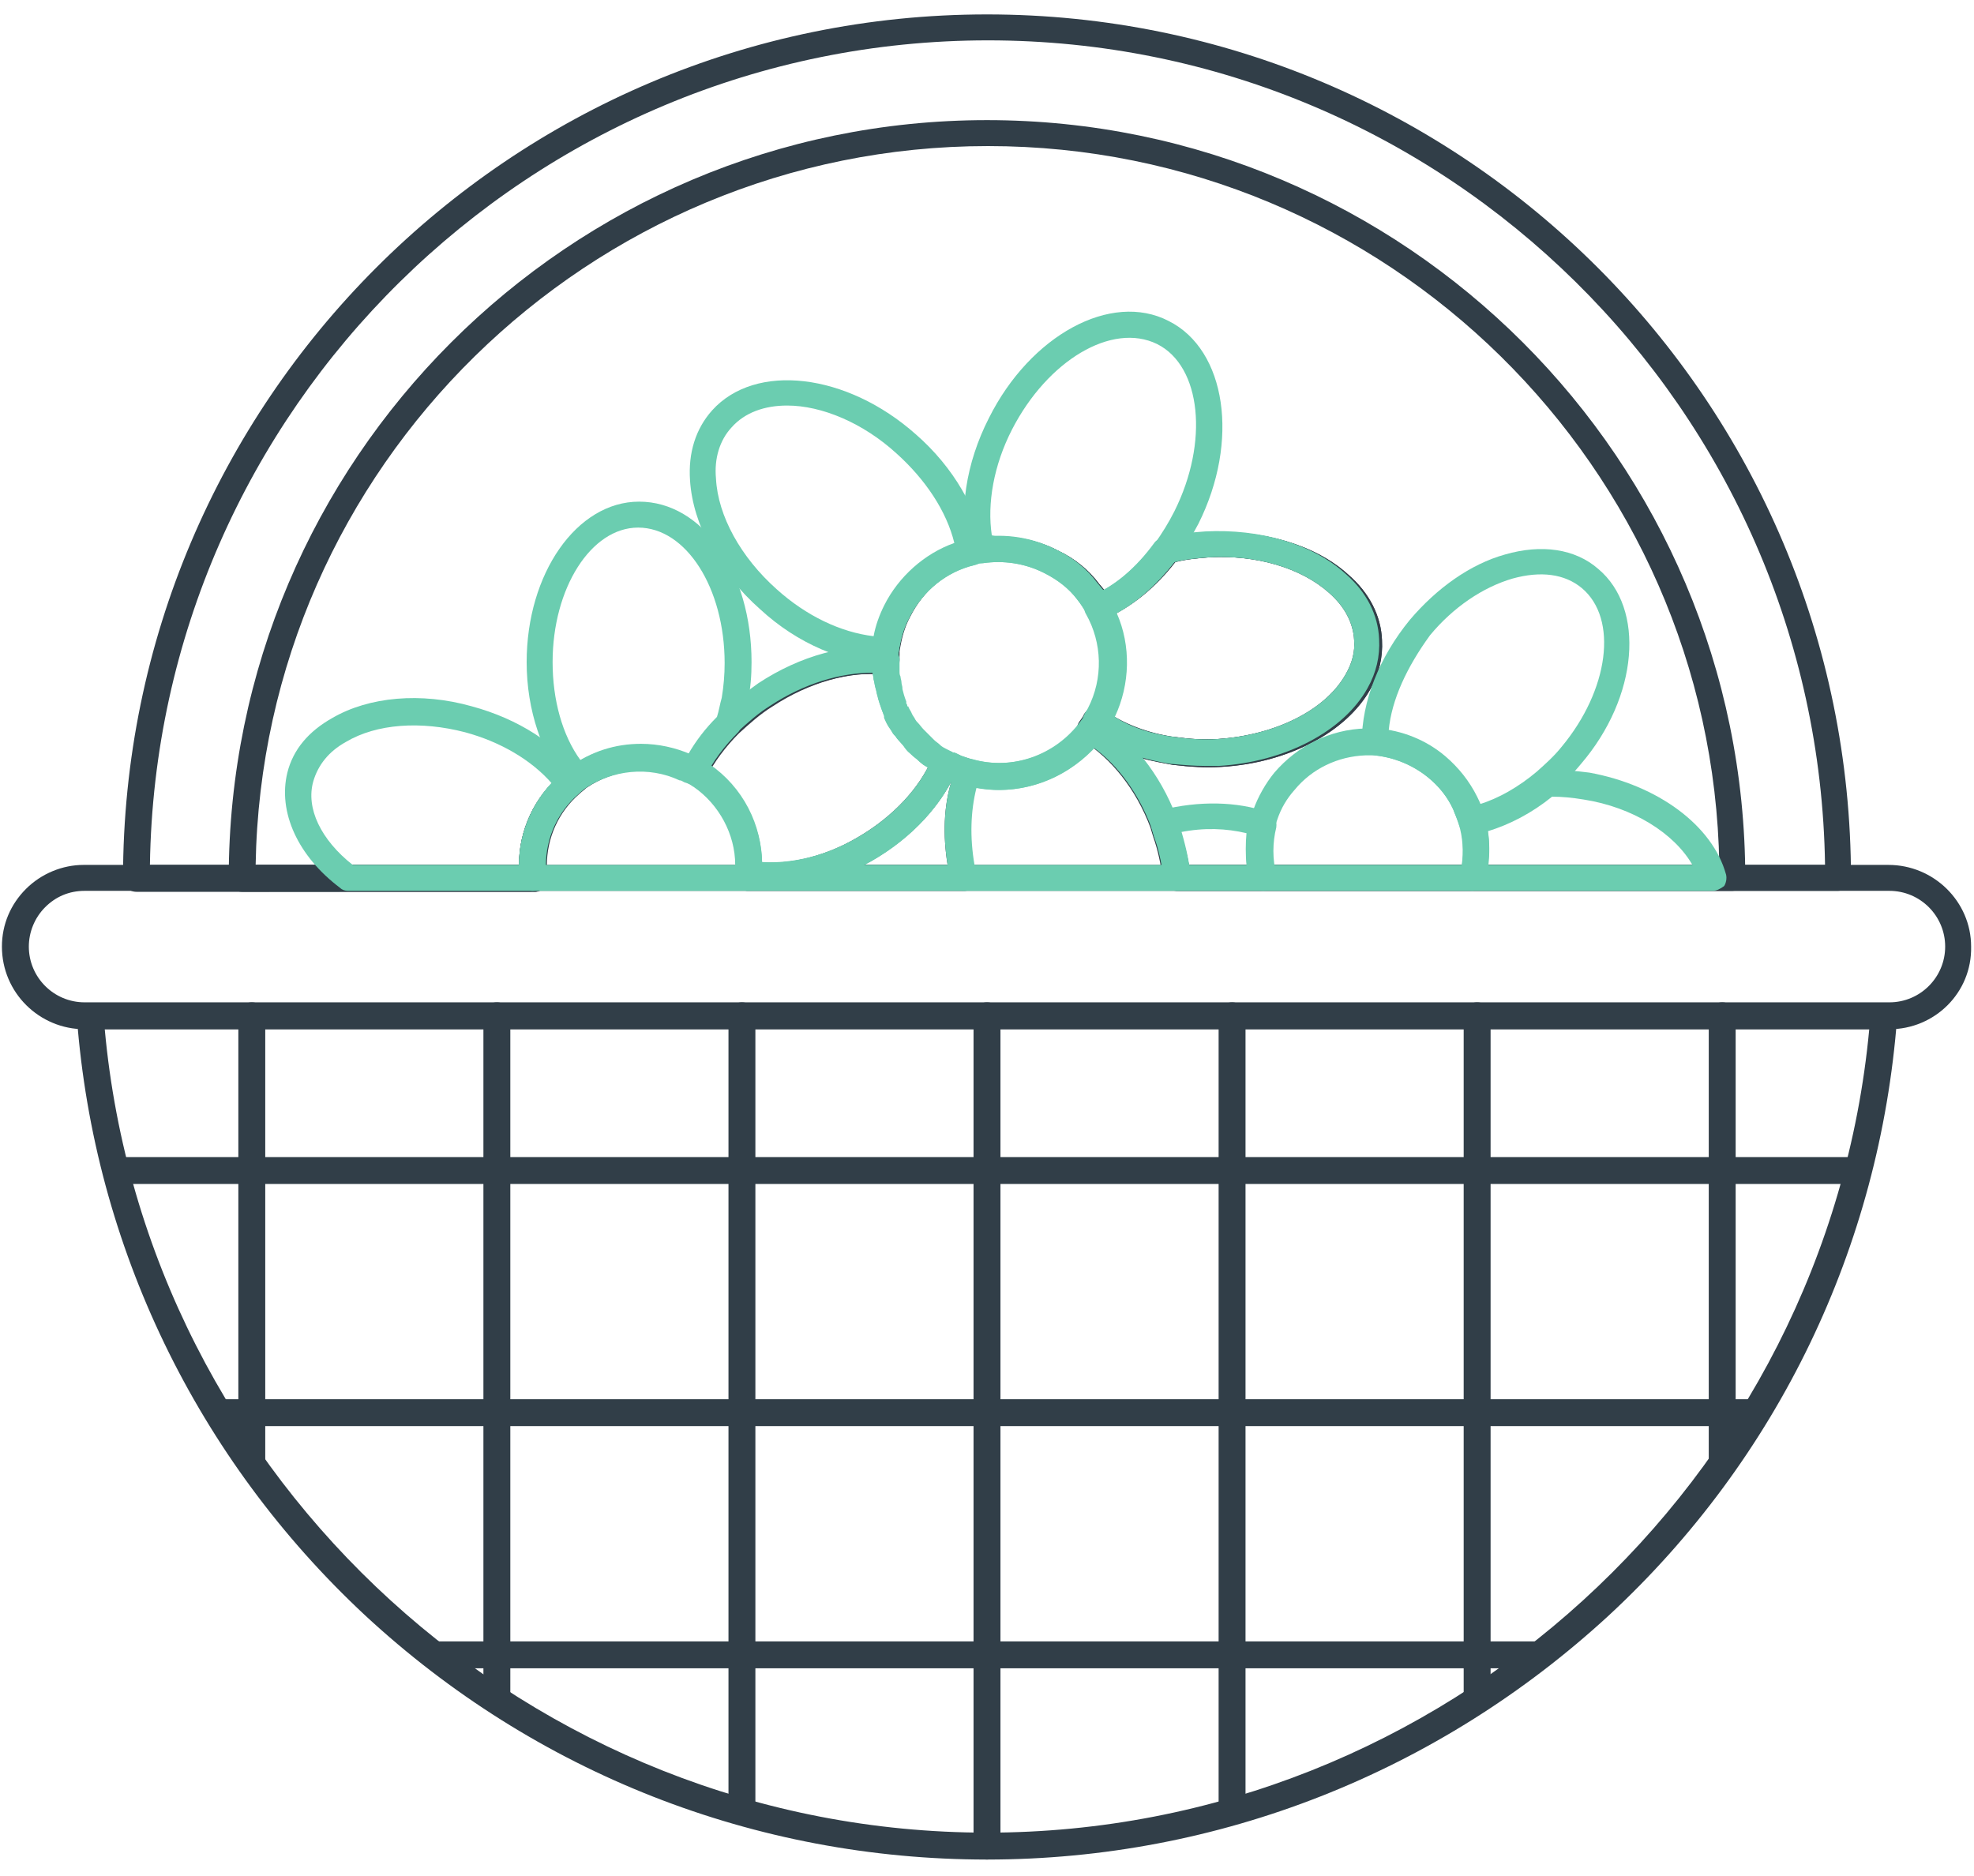
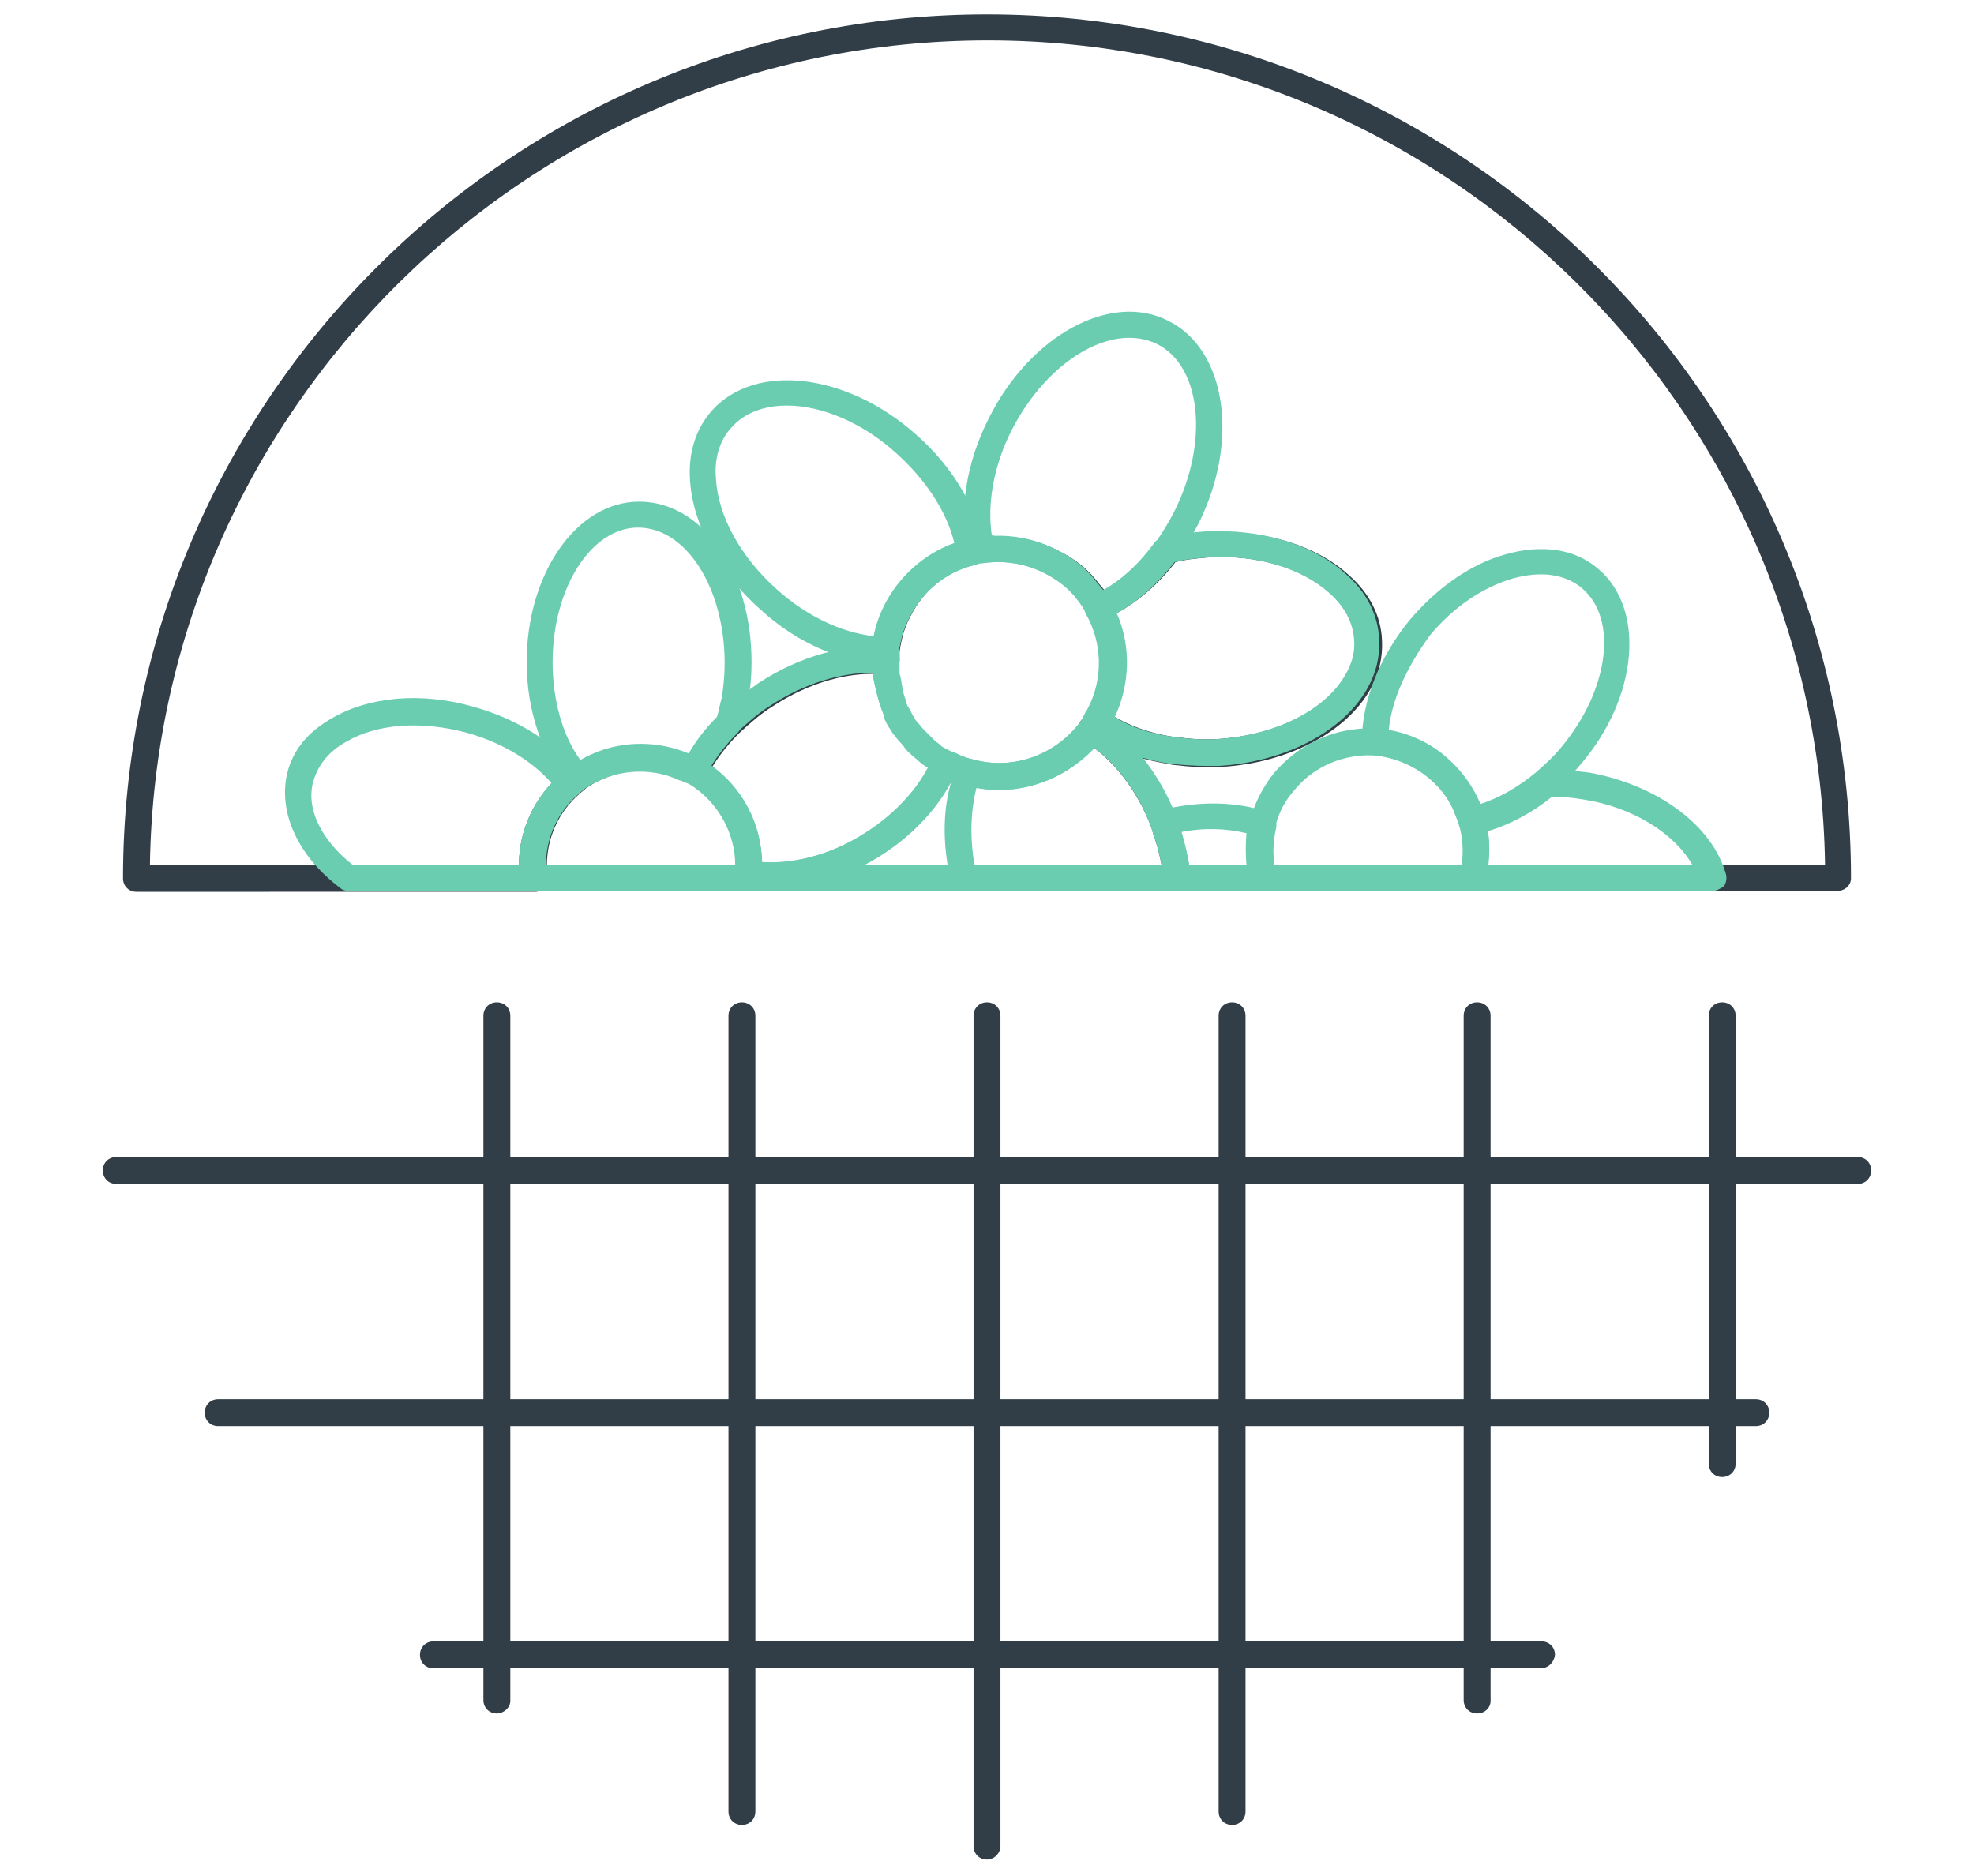
<svg xmlns="http://www.w3.org/2000/svg" id="sw-js-blob-svg" x="0px" y="0px" viewBox="0 0 205.4 195.2" style="enable-background:new 0 0 205.4 195.2;" xml:space="preserve">
  <style type="text/css"> .st0{fill:#313E48;} .st1{fill:#6BCDB0;} </style>
  <g>
    <g>
      <path class="st0" d="M160.3,173.6H45.1c-0.8,0-1.4-0.6-1.4-1.4c0-0.8,0.6-1.4,1.4-1.4h115.3c0.8,0,1.4,0.6,1.4,1.4 C161.7,173,161.1,173.6,160.3,173.6z" />
    </g>
    <g>
-       <path class="st0" d="M196.6,107.1H8.8c-4.7,0-8.6-3.8-8.6-8.6c0-2.3,0.9-4.4,2.5-6c1.6-1.6,3.8-2.5,6-2.5h187.8 c4.7,0,8.6,3.8,8.6,8.5C205.2,103.3,201.3,107.1,196.6,107.1z M8.8,92.7c-1.6,0-3,0.6-4.1,1.7C3.6,95.5,3,97,3,98.5 c0,3.2,2.6,5.8,5.8,5.8h187.8c3.2,0,5.8-2.6,5.8-5.8c0-3.2-2.6-5.8-5.8-5.8H8.8z" />
-     </g>
+       </g>
    <g>
-       <path class="st0" d="M102.7,193.5c-24.1,0-47-9-64.7-25.4c-17.5-16.3-28.2-38.4-30-62.2c0-0.4,0.1-0.8,0.4-1 c0.3-0.3,0.6-0.4,1-0.4H196c0.4,0,0.7,0.2,1,0.4c0.3,0.3,0.4,0.7,0.4,1c-1.8,23.8-12.4,45.9-30,62.2 C149.7,184.4,126.8,193.5,102.7,193.5z M10.9,107.1c4.3,47,44.4,83.6,91.8,83.6c47.4,0,87.4-36.6,91.8-83.6H10.9z" />
-     </g>
+       </g>
    <g>
      <path class="st0" d="M193.3,123.2H12.1c-0.8,0-1.4-0.6-1.4-1.4c0-0.8,0.6-1.4,1.4-1.4h181.2c0.8,0,1.4,0.6,1.4,1.4 C194.7,122.6,194.1,123.2,193.3,123.2z" />
    </g>
    <g>
      <path class="st0" d="M182.7,148.4h-160c-0.8,0-1.4-0.6-1.4-1.4c0-0.8,0.6-1.4,1.4-1.4h160c0.8,0,1.4,0.6,1.4,1.4 C184.1,147.8,183.5,148.4,182.7,148.4z" />
    </g>
    <g>
      <g>
-         <path class="st0" d="M26.2,153.7c-0.8,0-1.4-0.6-1.4-1.4v-46.6c0-0.8,0.6-1.4,1.4-1.4c0.8,0,1.4,0.6,1.4,1.4v46.6 C27.5,153.1,26.9,153.7,26.2,153.7z" />
-       </g>
+         </g>
      <g>
        <path class="st0" d="M51.7,178.3c-0.8,0-1.4-0.6-1.4-1.4v-71.2c0-0.8,0.6-1.4,1.4-1.4c0.8,0,1.4,0.6,1.4,1.4V177 C53.1,177.7,52.4,178.3,51.7,178.3z" />
      </g>
      <g>
        <path class="st0" d="M77.2,189.9c-0.8,0-1.4-0.6-1.4-1.4v-82.8c0-0.8,0.6-1.4,1.4-1.4s1.4,0.6,1.4,1.4v82.8 C78.6,189.3,78,189.9,77.2,189.9z" />
      </g>
      <g>
        <path class="st0" d="M102.7,193.5c-0.8,0-1.4-0.6-1.4-1.4v-86.4c0-0.8,0.6-1.4,1.4-1.4c0.8,0,1.4,0.6,1.4,1.4v86.4 C104.1,192.8,103.5,193.5,102.7,193.5z" />
      </g>
      <g>
        <path class="st0" d="M128.2,189.9c-0.8,0-1.4-0.6-1.4-1.4v-82.8c0-0.8,0.6-1.4,1.4-1.4c0.8,0,1.4,0.6,1.4,1.4v82.8 C129.6,189.3,129,189.9,128.2,189.9z" />
      </g>
      <g>
        <path class="st0" d="M153.7,178.3c-0.8,0-1.4-0.6-1.4-1.4v-71.2c0-0.8,0.6-1.4,1.4-1.4c0.8,0,1.4,0.6,1.4,1.4V177 C155.1,177.7,154.5,178.3,153.7,178.3z" />
      </g>
      <g>
        <path class="st0" d="M179.2,153.7c-0.8,0-1.4-0.6-1.4-1.4v-46.6c0-0.8,0.6-1.4,1.4-1.4c0.8,0,1.4,0.6,1.4,1.4v46.6 C180.6,153.1,180,153.7,179.2,153.7z" />
      </g>
    </g>
    <g>
-       <path class="st0" d="M100.3,92.7H77.8c-0.4,0-0.8-0.2-1-0.4c-0.3-0.3-0.4-0.7-0.4-1l0-0.4c0-0.4,0.2-0.7,0.5-1 c0.3-0.2,0.7-0.3,1.1-0.3c3.4,0.6,7.6-0.3,11.3-2.5c3.6-2.1,6.4-5.1,7.7-8.2c0.2-0.4,0.5-0.7,0.9-0.8c0.4-0.1,0.8,0,1.2,0.2 c0,0,0.1,0,0.1,0c0.3,0.1,0.6,0.3,0.9,0.4c0.3,0.1,0.6,0.2,0.9,0.3c0.4,0.1,0.7,0.4,0.9,0.7c0.2,0.3,0.2,0.8,0,1.1 c-1.1,2.9-1.3,6.5-0.4,10.2c0.1,0.4,0,0.8-0.3,1.2C101.1,92.6,100.7,92.7,100.3,92.7z M89.8,90h8.8c-0.5-3.1-0.4-6.1,0.4-8.7 c-1.7,3.2-4.6,6.1-8.2,8.2C90.5,89.7,90.2,89.8,89.8,90z" />
-     </g>
+       </g>
    <g>
      <path class="st0" d="M191.2,92.7h-68.7c-0.7,0-1.3-0.5-1.4-1.2c-0.2-1.5-0.5-3-1-4.4c-0.1-0.3-0.2-0.7-0.3-1c-1.5-4-4.1-7.2-7-9 c-0.3-0.2-0.6-0.5-0.6-0.9c-0.1-0.4,0-0.8,0.2-1.1c0.2-0.3,0.4-0.5,0.5-0.8c0.2-0.3,0.5-0.6,0.9-0.6c0.4-0.1,0.8,0,1.1,0.2 c2,1.4,4.5,2.4,7.4,2.8c0,0,0.1,0,0.1,0c1.4,0.2,2.9,0.3,4.4,0.2c6-0.4,11.2-3,13.3-6.7c0.7-1.2,1-2.4,0.9-3.6 c-0.1-1.8-1-3.5-2.6-4.9c-2.9-2.6-7.6-4-12.6-3.7c-1.2,0.1-2.4,0.2-3.5,0.5c-2.1,2.7-4.6,4.7-7.3,5.9c-0.6,0.3-1.4,0-1.8-0.6 c-0.3-0.5-0.6-1-1-1.5c-0.9-1.2-2.1-2.1-3.5-2.8c-2-1-4.2-1.3-6.3-1c-0.3,0-0.7,0.1-0.9,0.2c-3,0.7-5.4,2.7-6.8,5.5 c-0.6,1.1-0.9,2.3-1.1,3.6l0,0c0,0,0,0.1,0,0.1c0,0.3,0,0.6,0,0.8c0,0.4-0.1,0.8-0.4,1.1c-0.3,0.3-0.7,0.4-1.1,0.4 c-3.6-0.4-7.9,0.8-11.7,3.3c-1.3,0.8-2.4,1.8-3.5,2.8c-1.4,1.4-2.6,3-3.4,4.6c-0.3,0.7-1.1,1-1.8,0.6l-0.3-0.2 c-0.2-0.1-0.3-0.2-0.5-0.2c-3.2-1.5-7-1.1-9.9,0.9c-0.2,0.2-0.5,0.4-0.7,0.6c-2.2,1.9-3.4,4.6-3.4,7.5c0,0.4,0,0.7,0.1,1.1 c0,0.4-0.1,0.8-0.3,1.1c-0.3,0.3-0.6,0.5-1,0.5H14.2c-0.8,0-1.4-0.6-1.4-1.4c0-49.6,40.3-89.9,89.9-89.9s89.9,40.3,89.9,89.9 C192.6,92.1,192,92.7,191.2,92.7z M123.7,90h66.2c-0.7-47.4-39.5-85.8-87.1-85.8S16.3,42.6,15.6,90H54c0-3.6,1.6-7.1,4.4-9.4 c0.3-0.2,0.6-0.5,0.9-0.7c2.2-1.6,4.7-2.4,7.4-2.4c1.7,0,3.4,0.3,5,1c0.9-1.4,1.9-2.8,3.3-4.1c1.2-1.2,2.5-2.2,3.9-3.2 c3.9-2.5,8.2-3.9,12.1-3.8c0.2-1.5,0.6-2.9,1.3-4.3c1.7-3.4,4.9-5.9,8.6-6.9c0.4-0.1,0.8-0.2,1.2-0.2c2.7-0.4,5.5,0,8,1.3 c1.7,0.8,3.2,2,4.3,3.5c0.2,0.2,0.4,0.5,0.6,0.7c2-1.1,3.8-2.8,5.4-4.9c0.2-0.3,0.5-0.4,0.8-0.5c1.4-0.4,2.9-0.6,4.5-0.7 c5.7-0.3,11.2,1.3,14.6,4.4c2.2,1.9,3.4,4.3,3.5,6.8c0.1,1.8-0.3,3.5-1.2,5.1c-2.5,4.5-8.6,7.7-15.5,8.1c-1.6,0.1-3.3,0-4.9-0.2 c0,0,0,0-0.1,0c-1.1-0.2-2.2-0.4-3.3-0.7c1.5,1.8,2.7,4,3.6,6.3c0,0,0,0.1,0,0.1c0.1,0.3,0.2,0.7,0.4,1 C123.1,87.5,123.5,88.7,123.7,90z" />
    </g>
    <g>
      <path class="st1" d="M100.3,92.7H77.8c-0.4,0-0.8-0.2-1-0.4c-0.3-0.3-0.4-0.7-0.4-1l0-0.4c0-0.4,0.2-0.7,0.5-1 c0.3-0.2,0.7-0.3,1.1-0.3c3.4,0.6,7.6-0.3,11.3-2.5c3.6-2.1,6.4-5.1,7.7-8.2c0.2-0.4,0.5-0.7,0.9-0.8c0.4-0.1,0.8,0,1.2,0.2 c0,0,0.1,0,0.1,0c0.3,0.1,0.6,0.3,0.9,0.4c0.3,0.1,0.6,0.2,0.9,0.3c0.4,0.1,0.7,0.4,0.9,0.7c0.2,0.3,0.2,0.8,0,1.1 c-1.1,2.9-1.3,6.5-0.4,10.2c0.1,0.4,0,0.8-0.3,1.2C101.1,92.6,100.7,92.7,100.3,92.7z M89.8,90h8.8c-0.5-3.1-0.4-6.1,0.4-8.7 c-1.7,3.2-4.6,6.1-8.2,8.2C90.5,89.7,90.2,89.8,89.8,90z" />
    </g>
    <g>
-       <path class="st0" d="M180.2,92.7h-57.8c-0.7,0-1.3-0.5-1.4-1.2c-0.2-1.5-0.5-3-1-4.4c-0.1-0.3-0.2-0.7-0.3-1c-1.5-4-4.1-7.2-7-9 c-0.3-0.2-0.6-0.5-0.6-0.9c-0.1-0.4,0-0.8,0.2-1.1c0.2-0.3,0.4-0.5,0.5-0.8c0.2-0.3,0.5-0.6,0.9-0.6c0.4-0.1,0.8,0,1.1,0.2 c2,1.4,4.5,2.4,7.4,2.8c0,0,0,0,0.1,0c1.4,0.2,2.9,0.3,4.4,0.2c6-0.4,11.2-3,13.3-6.7c0.7-1.2,1-2.4,0.9-3.6 c-0.1-1.8-1-3.5-2.6-4.9c-2.9-2.6-7.6-4-12.6-3.7c-1.2,0.1-2.4,0.2-3.5,0.5c-2.1,2.7-4.6,4.7-7.3,5.9c-0.6,0.3-1.4,0-1.8-0.6 c-0.3-0.5-0.6-1-1-1.5c-0.9-1.2-2.1-2.1-3.5-2.8c-2-1-4.2-1.3-6.3-1c-0.3,0-0.7,0.1-0.9,0.2c-3,0.7-5.4,2.7-6.8,5.5 c-0.6,1.1-0.9,2.3-1.1,3.6l0,0c0,0,0,0.1,0,0.1c0,0.3,0,0.6,0,0.8c0,0.4-0.1,0.8-0.4,1.1c-0.3,0.3-0.7,0.4-1.1,0.4 c-3.6-0.4-7.9,0.8-11.7,3.3c-1.3,0.8-2.4,1.8-3.5,2.8c-1.4,1.4-2.6,3-3.4,4.6c-0.3,0.7-1.1,1-1.8,0.6l-0.3-0.2 c-0.2-0.1-0.3-0.2-0.5-0.2c-3.2-1.5-7-1.1-9.9,0.9c-0.2,0.2-0.5,0.4-0.7,0.6c-2.2,1.9-3.4,4.6-3.4,7.5c0,0.4,0,0.7,0.1,1.1 c0,0.4-0.1,0.8-0.3,1.1c-0.3,0.3-0.6,0.5-1,0.5H25.2c-0.8,0-1.4-0.6-1.4-1.4c0-43.5,35.4-78.9,78.9-78.9s78.9,35.4,78.9,78.9 C181.6,92.1,181,92.7,180.2,92.7z M123.7,90h55.2c-0.7-41.4-34.6-74.8-76.1-74.8S27.3,48.6,26.6,90H54c0-3.6,1.6-7.1,4.4-9.4 c0.3-0.2,0.6-0.5,0.9-0.7c2.2-1.6,4.7-2.4,7.4-2.4c1.7,0,3.4,0.3,5,1c0.9-1.4,1.9-2.8,3.3-4.1c1.2-1.2,2.5-2.2,3.9-3.2 c3.9-2.5,8.2-3.9,12.1-3.8c0.2-1.5,0.6-2.9,1.3-4.3c1.7-3.4,4.9-5.9,8.6-6.9c0.4-0.1,0.8-0.2,1.2-0.2c2.7-0.4,5.5,0,8,1.3 c1.7,0.8,3.2,2,4.3,3.5c0.2,0.2,0.4,0.5,0.6,0.7c2-1.1,3.8-2.8,5.4-4.9c0.2-0.3,0.5-0.4,0.8-0.5c1.4-0.4,2.9-0.6,4.5-0.7 c5.7-0.3,11.2,1.3,14.6,4.4c2.2,1.9,3.4,4.3,3.5,6.8c0.1,1.8-0.3,3.5-1.2,5.1c-2.5,4.5-8.6,7.7-15.5,8.1c-1.6,0.1-3.3,0-4.9-0.2 c0,0,0,0-0.1,0c-1.1-0.2-2.2-0.4-3.3-0.7c1.5,1.8,2.7,4,3.6,6.3c0,0,0,0.1,0,0.1c0.1,0.3,0.2,0.7,0.4,1 C123.1,87.5,123.5,88.7,123.7,90z" />
-     </g>
+       </g>
    <g>
      <g>
        <path class="st1" d="M77.8,92.7H55.4c-0.7,0-1.3-0.5-1.4-1.2C54,91.1,54,90.6,54,90.1c0-3.7,1.6-7.2,4.4-9.6 c0.3-0.2,0.6-0.5,0.9-0.7c2.2-1.6,4.7-2.4,7.4-2.4c1.8,0,3.6,0.4,5.2,1.1c0.2,0.1,0.4,0.2,0.6,0.3l0.3,0.1c0,0,0.1,0,0.1,0.1 c0.3,0.2,0.6,0.4,0.9,0.5c3.5,2.4,5.5,6.3,5.5,10.5c0,0.3,0,0.6,0,0.9l0,0.4C79.2,92.2,78.6,92.7,77.8,92.7z M56.7,90h19.8 c0-3.2-1.7-6.3-4.3-8.1c-0.2-0.1-0.4-0.3-0.7-0.4l-0.3-0.1c-0.2-0.1-0.3-0.2-0.5-0.2c-3.2-1.5-7-1.1-9.9,0.9 c-0.2,0.2-0.5,0.4-0.7,0.6C58,84.5,56.8,87.2,56.7,90z" />
      </g>
      <g>
        <path class="st1" d="M60.1,82.3c-0.4,0-0.8-0.2-1-0.5c-2.7-3.2-4.3-7.9-4.3-12.9c0-9.2,5.2-16.7,11.7-16.7 c6.6,0,11.7,7.3,11.7,16.7c0,1.4-0.1,2.8-0.4,4.1c-0.2,1-0.4,1.9-0.7,2.7c-0.1,0.2-0.2,0.4-0.3,0.5c-1.4,1.4-2.6,3-3.4,4.6 c-0.3,0.7-1.1,1-1.8,0.6l-0.3-0.2c-0.2-0.1-0.3-0.2-0.5-0.2c-3.2-1.5-7-1.1-9.9,0.9C60.6,82.2,60.3,82.3,60.1,82.3z M66.4,54.9 c-4.9,0-8.9,6.3-8.9,14c0,3.9,1,7.6,2.9,10.2c3.4-1.9,7.6-2.2,11.2-0.6c0.8-1.4,1.8-2.7,3-3.9c0.2-0.6,0.3-1.3,0.5-2 c0.2-1.2,0.3-2.4,0.3-3.6C75.4,61.2,71.4,54.9,66.4,54.9z M75.8,75.3L75.8,75.3L75.8,75.3z" />
      </g>
      <g>
        <path class="st1" d="M55.4,92.7H36.2c-0.3,0-0.6-0.1-0.8-0.3c-4.4-3.3-6.5-7.9-5.5-12c0.6-2.4,2.2-4.3,4.7-5.7 c3.8-2.2,9.2-2.7,14.5-1.2c4.8,1.3,8.9,3.9,11.3,7.3c0.4,0.6,0.3,1.4-0.2,1.8c-2.2,1.9-3.4,4.6-3.4,7.5c0,0.4,0,0.7,0.1,1.1 c0,0.4-0.1,0.8-0.3,1.1C56.2,92.6,55.8,92.7,55.4,92.7z M36.7,90H54c0-3.2,1.3-6.2,3.4-8.5c-2.1-2.4-5.3-4.3-9-5.3 c-4.6-1.2-9.2-0.9-12.4,1c-1.8,1-2.9,2.4-3.4,4.1C31.8,84.1,33.4,87.4,36.7,90z" />
      </g>
    </g>
    <g>
      <g>
        <path class="st1" d="M153.2,92.7h-21.8c-0.6,0-1.2-0.4-1.3-1c-0.6-2.1-0.6-4.2,0-6.3c0.1-0.4,0.2-0.8,0.3-1.1 c0.5-1.4,1.3-2.8,2.2-3.9c2.4-2.8,5.8-4.5,9.5-4.6c0.4,0,0.8,0,1.2,0c2.6,0.2,5.1,1.2,7.1,2.9c1.4,1.2,2.5,2.6,3.3,4.2 c0.3,0.6,0.6,1.3,0.8,2c0.6,2.2,0.6,4.5,0.1,6.7C154.3,92.3,153.8,92.7,153.2,92.7z M132.5,90h19.6c0.2-1.4,0.1-2.9-0.3-4.2 c-0.1-0.5-0.4-1-0.6-1.6c-0.6-1.3-1.5-2.4-2.6-3.3c-1.6-1.3-3.6-2.1-5.6-2.3c-0.3,0-0.6,0-0.9,0c-2.9,0.1-5.6,1.4-7.4,3.6 c-0.8,0.9-1.4,1.9-1.8,3.1c-0.1,0.3-0.2,0.6-0.3,0.9C132.3,87.4,132.3,88.7,132.5,90z" />
      </g>
      <g>
        <path class="st1" d="M153.1,86.8c-0.6,0-1.1-0.4-1.3-1c-0.2-0.6-0.4-1.1-0.6-1.6c-0.6-1.3-1.5-2.4-2.6-3.3 c-1.6-1.3-3.5-2.1-5.6-2.3c-0.7-0.1-1.3-0.6-1.3-1.4c0-4.2,1.8-8.8,5-12.7c2.8-3.3,6.3-5.8,9.9-6.8c3.8-1.1,7.3-0.6,9.7,1.5 c4.9,4.1,4.2,13.3-1.8,20.3l0,0c-0.9,1.1-1.9,2.1-2.9,2.9c-2.6,2.2-5.5,3.7-8.4,4.2C153.3,86.8,153.2,86.8,153.1,86.8z M144.5,76 c2.1,0.4,4.1,1.3,5.8,2.7c1.4,1.2,2.5,2.6,3.3,4.2c0.1,0.2,0.2,0.5,0.3,0.8c2-0.6,4.1-1.8,6-3.4c0.9-0.8,1.8-1.6,2.6-2.6l0,0 c4.9-5.9,5.9-13.3,2.1-16.5c-1.8-1.5-4.3-1.8-7.2-1c-3.1,0.9-6.2,3-8.6,5.9C146.4,69.4,144.8,72.8,144.5,76z M163.7,78.7 L163.7,78.7L163.7,78.7z" />
      </g>
      <g>
        <path class="st1" d="M131.4,92.7h-8.9c-0.7,0-1.3-0.5-1.4-1.2c-0.2-1.5-0.5-3-1-4.4c-0.1-0.3-0.2-0.7-0.3-1 c-0.1-0.4-0.1-0.8,0.1-1.1c0.2-0.3,0.5-0.6,0.9-0.7c4-1,7.9-0.9,11.1,0.2c0.7,0.2,1,0.9,0.9,1.6c-0.4,1.6-0.4,3.3,0,4.9 c0.1,0.4,0,0.9-0.2,1.2C132.2,92.6,131.8,92.7,131.4,92.7z M123.7,90h6c-0.1-1.1-0.1-2.2,0-3.3c-2.1-0.5-4.4-0.6-6.9-0.1 C123.2,87.7,123.5,88.9,123.7,90z" />
      </g>
      <g>
        <path class="st1" d="M178.2,92.7h-25c-0.4,0-0.8-0.2-1.1-0.5c-0.3-0.3-0.3-0.8-0.2-1.2c0.5-1.7,0.4-3.5,0-5.3 c-0.1-0.4-0.1-0.8,0.2-1.1c0.2-0.3,0.5-0.6,0.9-0.6c2.4-0.4,4.9-1.7,7.2-3.6c0.2-0.2,0.5-0.3,0.9-0.3c1.4,0,2.8,0.1,4.3,0.3 c7.1,1.3,12.8,5.5,14.2,10.6c0.1,0.4,0,0.9-0.2,1.2C179,92.5,178.6,92.7,178.2,92.7z M154.8,90h21.3c-1.9-3.3-6.2-6-11.3-6.8 c-1.2-0.2-2.3-0.3-3.3-0.3c-2.1,1.7-4.4,2.9-6.7,3.6C155,87.6,155,88.8,154.8,90z" />
      </g>
    </g>
    <g>
      <g>
        <path class="st1" d="M104,82.2c-1.2,0-2.4-0.2-3.6-0.5c-0.4-0.1-0.8-0.3-1.2-0.4c-0.4-0.1-0.8-0.3-1.1-0.5 c-0.1-0.1-0.3-0.1-0.4-0.2c-0.3-0.1-0.5-0.3-0.8-0.5c-0.2-0.2-0.5-0.3-0.8-0.5c-0.2-0.2-0.5-0.4-0.7-0.6 c-0.2-0.2-0.5-0.4-0.7-0.6c-0.2-0.2-0.5-0.5-0.7-0.8c-0.3-0.3-0.5-0.6-0.7-0.8c-0.1-0.2-0.3-0.4-0.4-0.5 c-0.1-0.2-0.2-0.4-0.4-0.6c-0.2-0.3-0.4-0.7-0.5-1c0,0,0-0.1,0-0.1l0-0.1c-0.1-0.2-0.1-0.3-0.2-0.5c-0.2-0.6-0.4-1.1-0.5-1.6 c-0.1-0.3-0.1-0.5-0.2-0.8c-0.1-0.3-0.1-0.6-0.2-0.9c0-0.3-0.1-0.5-0.1-0.7c0-0.1,0-0.2,0-0.3c0-0.1,0-0.1,0-0.2 c0-0.2,0-0.5,0-0.8c0-0.4,0-0.8,0-1.1h0c0,0,0-0.1,0-0.1c0,0,0,0,0,0c0.2-1.5,0.6-3.1,1.3-4.5c1.7-3.4,4.9-5.9,8.6-6.9 c0.4-0.1,0.8-0.2,1.2-0.2c2.7-0.4,5.5,0,8,1.3c1.7,0.8,3.2,2,4.3,3.5c0.5,0.6,0.9,1.2,1.3,1.8c2.1,3.8,2.2,8.5,0.3,12.4 c-0.1,0.2-0.2,0.4-0.3,0.7l-0.1,0.2c-0.2,0.4-0.5,0.7-0.7,1.1C112.1,80.2,108.1,82.2,104,82.2z M94.5,73.5 c0.1,0.3,0.3,0.5,0.4,0.8c0.1,0.2,0.2,0.3,0.3,0.5c0.1,0.2,0.2,0.3,0.3,0.4c0.2,0.2,0.4,0.5,0.6,0.7c0.2,0.2,0.4,0.4,0.6,0.6 c0.2,0.2,0.3,0.3,0.5,0.5c0.2,0.2,0.4,0.3,0.6,0.5c0.2,0.2,0.4,0.3,0.6,0.4c0.2,0.1,0.4,0.2,0.6,0.3c0.1,0,0.1,0.1,0.2,0.1 c0,0,0.1,0,0.1,0c0.3,0.1,0.6,0.3,0.9,0.4c0.3,0.1,0.6,0.2,0.9,0.3c4.2,1.2,8.7-0.4,11.3-3.9c0.2-0.3,0.4-0.5,0.5-0.8l0.1-0.1 c0.1-0.2,0.2-0.3,0.3-0.5c0,0,0,0,0,0c1.6-3.1,1.5-6.8-0.2-9.8c-0.3-0.5-0.6-1-1-1.5c-0.9-1.2-2.1-2.1-3.5-2.8 c-2-1-4.2-1.3-6.3-1c-0.3,0-0.7,0.1-0.9,0.2c-3,0.7-5.4,2.7-6.8,5.5c-0.6,1.1-0.9,2.3-1.1,3.6h0c0,0,0,0.1,0,0.1 c0,0.3,0,0.6,0,0.8c0,0,0,0.1,0,0.1c0,0.2,0,0.4,0,0.6c0,0.1,0,0.1,0,0.2c0,0.1,0,0.1,0,0.2c0,0.3,0,0.4,0.1,0.6 c0,0.2,0.1,0.4,0.1,0.6c0,0.2,0.1,0.4,0.1,0.6c0,0,0,0.1,0,0.1c0.1,0.4,0.2,0.8,0.4,1.3c0,0,0,0.1,0,0.1c0,0,0,0.1,0,0.1 c0,0,0.1,0.1,0.1,0.2L94.5,73.5z M90.8,67.7L90.8,67.7L90.8,67.7z M90.8,67.7L90.8,67.7L90.8,67.7z M90.8,67.7 C90.8,67.7,90.8,67.7,90.8,67.7C90.8,67.7,90.8,67.7,90.8,67.7z M90.8,67.7C90.8,67.7,90.8,67.7,90.8,67.7 C90.8,67.7,90.8,67.7,90.8,67.7z M90.8,67.7C90.8,67.7,90.8,67.7,90.8,67.7S90.8,67.7,90.8,67.7z M90.8,67.7 C90.8,67.7,90.8,67.7,90.8,67.7S90.8,67.7,90.8,67.7z" />
      </g>
      <g>
        <path class="st1" d="M114.3,64.6c-0.5,0-0.9-0.3-1.2-0.7c-0.3-0.5-0.6-1-1-1.5c-0.9-1.2-2.1-2.1-3.5-2.8c-2-1-4.2-1.3-6.3-1 c-0.7,0.1-1.4-0.3-1.5-1c-1.1-4.2-0.3-9.4,2.1-14.1c4.3-8.6,12.7-13.2,18.7-10.1c6,3,7.4,12.5,3.1,21.1c-0.7,1.3-1.4,2.6-2.3,3.7 c-2.2,2.9-4.8,5.1-7.6,6.3C114.7,64.5,114.5,64.6,114.3,64.6z M104,55.8c2,0,4,0.5,5.9,1.4c1.7,0.8,3.2,2,4.3,3.5 c0.2,0.2,0.4,0.5,0.6,0.7c2-1.1,3.8-2.8,5.4-4.9c0.7-1,1.4-2.1,2-3.3c0,0,0,0,0,0c3.6-7.2,2.8-15.1-1.8-17.4 c-4.7-2.3-11.4,1.7-15.1,8.9c-1.9,3.7-2.6,7.7-2.1,11C103.5,55.8,103.7,55.8,104,55.8z" />
      </g>
      <g>
        <path class="st1" d="M92.2,69.1C92.2,69.1,92.2,69.1,92.2,69.1c-4.4-0.1-9.2-2.1-13.1-5.7c-4.3-3.8-7-8.8-7.3-13.4 c-0.2-2.9,0.6-5.4,2.3-7.3c4.5-5,14-3.9,21.2,2.5c3.9,3.4,6.5,7.9,7.1,12.1c0.1,0.7-0.3,1.4-1,1.5c-2.9,0.7-5.4,2.7-6.8,5.5 c-0.6,1.1-0.9,2.3-1.1,3.6C93.5,68.5,92.9,69.1,92.2,69.1z M81.9,42.2c-2.3,0-4.4,0.7-5.8,2.3c-1.2,1.3-1.8,3.2-1.6,5.3 c0.2,3.9,2.6,8.2,6.3,11.5c3.1,2.8,6.7,4.5,10.1,4.9c0.2-1.1,0.6-2.2,1.1-3.2c1.5-3,4.2-5.4,7.3-6.5c-0.8-3.3-3-6.6-6-9.3 C89.8,44,85.5,42.2,81.9,42.2z" />
      </g>
      <g>
        <path class="st1" d="M80.2,92.5c-0.9,0-1.7-0.1-2.5-0.2c-0.7-0.1-1.2-0.8-1.1-1.5c0-0.2,0-0.5,0-0.7c0-3.3-1.6-6.4-4.3-8.2 c-0.2-0.2-0.5-0.3-0.7-0.5c-0.6-0.4-0.9-1.1-0.5-1.8c0.9-1.9,2.2-3.7,3.9-5.3c1.2-1.2,2.5-2.2,3.9-3.2c4.4-2.9,9.3-4.2,13.5-3.7 c0.7,0.1,1.3,0.7,1.2,1.4c0,0.2,0,0.4,0,0.6c0,0.1,0,0.1,0,0.2c0,0.1,0,0.1,0,0.2c0,0.3,0,0.4,0.1,0.6c0,0.2,0.1,0.4,0.1,0.6 c0,0.2,0.1,0.4,0.1,0.6c0,0,0,0.1,0,0.1c0.1,0.4,0.2,0.8,0.4,1.3c0,0,0,0.1,0,0.1c0,0,0,0.1,0,0.1c0,0,0.1,0.1,0.1,0.2l0,0.1 c0.1,0.3,0.3,0.5,0.4,0.8c0.1,0.2,0.2,0.3,0.3,0.4c0,0.1,0.1,0.1,0.1,0.2c0.1,0.1,0.1,0.2,0.2,0.3c0,0,0.1,0.1,0.1,0.1 c0.1,0.2,0.3,0.4,0.5,0.6c0,0,0.1,0.1,0.1,0.1c0.2,0.2,0.3,0.4,0.5,0.5c0,0,0.1,0.1,0.1,0.1c0.1,0.1,0.3,0.3,0.4,0.4 c0,0,0.1,0.1,0.1,0.1c0.1,0.1,0.3,0.2,0.5,0.4c0,0,0.1,0.1,0.1,0.1c0.1,0.1,0.3,0.2,0.5,0.3c0.3,0.2,0.4,0.3,0.6,0.4 c0.6,0.3,0.9,1.1,0.7,1.7c-1.5,3.7-4.7,7.2-8.9,9.6C87.4,91.5,83.6,92.5,80.2,92.5z M79.3,89.7c3.2,0.2,6.8-0.7,10.1-2.6 c3.2-1.8,5.8-4.4,7.2-7.2c-0.2-0.1-0.3-0.2-0.5-0.3c-0.3-0.2-0.5-0.4-0.7-0.6c-0.3-0.2-0.5-0.4-0.7-0.6c-0.3-0.2-0.5-0.5-0.7-0.8 c-0.2-0.3-0.5-0.5-0.7-0.8c-0.1-0.2-0.3-0.3-0.4-0.5c-0.1-0.2-0.3-0.4-0.4-0.7c-0.2-0.3-0.3-0.6-0.5-0.9c0,0,0-0.1,0-0.1l0-0.1 c-0.1-0.2-0.1-0.3-0.2-0.5c-0.2-0.6-0.4-1.1-0.5-1.6c-0.1-0.3-0.1-0.5-0.2-0.8c-0.1-0.3-0.1-0.6-0.2-0.9c0-0.2-0.1-0.5-0.1-0.7 c-3.3,0-7.1,1.1-10.6,3.4c-1.3,0.8-2.4,1.8-3.5,2.8c-1.1,1.1-2.1,2.3-2.8,3.5C77.2,82.1,79.2,85.8,79.3,89.7z" />
      </g>
      <g>
        <path class="st1" d="M122.5,92.7h-22.2c-0.6,0-1.2-0.4-1.3-1.1c-1-4.2-0.8-8.4,0.5-11.8c0.3-0.7,1-1,1.7-0.8 c4.2,1.2,8.7-0.4,11.3-3.9c0.4-0.6,1.2-0.7,1.8-0.4c3.4,2.1,6.4,5.8,8.1,10.3c0,0,0,0.1,0,0.1c0.1,0.3,0.2,0.7,0.4,1 c0.5,1.6,0.9,3.3,1.1,5c0,0.4-0.1,0.8-0.3,1.1C123.2,92.6,122.9,92.7,122.5,92.7z M101.4,90h19.5c-0.2-1-0.4-2-0.8-2.9 c-0.1-0.3-0.2-0.7-0.3-1c-1.3-3.5-3.5-6.5-6-8.3c-3,3.4-7.7,5-12.2,4.2C101,84.4,100.9,87.1,101.4,90z" />
      </g>
      <g>
        <path class="st1" d="M125.4,79.7c-1.1,0-2.3-0.1-3.4-0.2c0,0,0,0-0.1,0c-3.3-0.5-6.3-1.6-8.7-3.3c-0.6-0.4-0.7-1.2-0.4-1.8 l0.1-0.2c0.1-0.2,0.2-0.3,0.3-0.5c1.6-3.1,1.5-6.8-0.2-9.8c-0.2-0.3-0.2-0.7-0.1-1.1c0.1-0.4,0.4-0.7,0.7-0.8 c2.4-1,4.6-2.9,6.5-5.5c0.2-0.3,0.5-0.4,0.8-0.5c1.4-0.4,2.9-0.6,4.5-0.7c5.7-0.3,11.2,1.3,14.6,4.4c2.2,1.9,3.4,4.3,3.5,6.8l0,0 c0.1,1.8-0.3,3.5-1.2,5.1c-2.5,4.5-8.6,7.7-15.5,8.1C126.4,79.7,125.9,79.7,125.4,79.7z M122.3,76.7 C122.3,76.7,122.4,76.7,122.3,76.7c1.5,0.2,3,0.3,4.4,0.2c6-0.4,11.2-3,13.3-6.7c0.7-1.2,1-2.4,0.9-3.6c0,0,0,0,0,0 c-0.1-1.8-1-3.5-2.6-4.9c-2.9-2.6-7.6-4-12.6-3.7c-1.2,0.1-2.4,0.2-3.5,0.5c-1.8,2.3-3.8,4.1-6,5.3c1.5,3.4,1.4,7.4-0.2,10.8 C117.7,75.7,119.9,76.4,122.3,76.7z" />
      </g>
    </g>
  </g>
</svg>